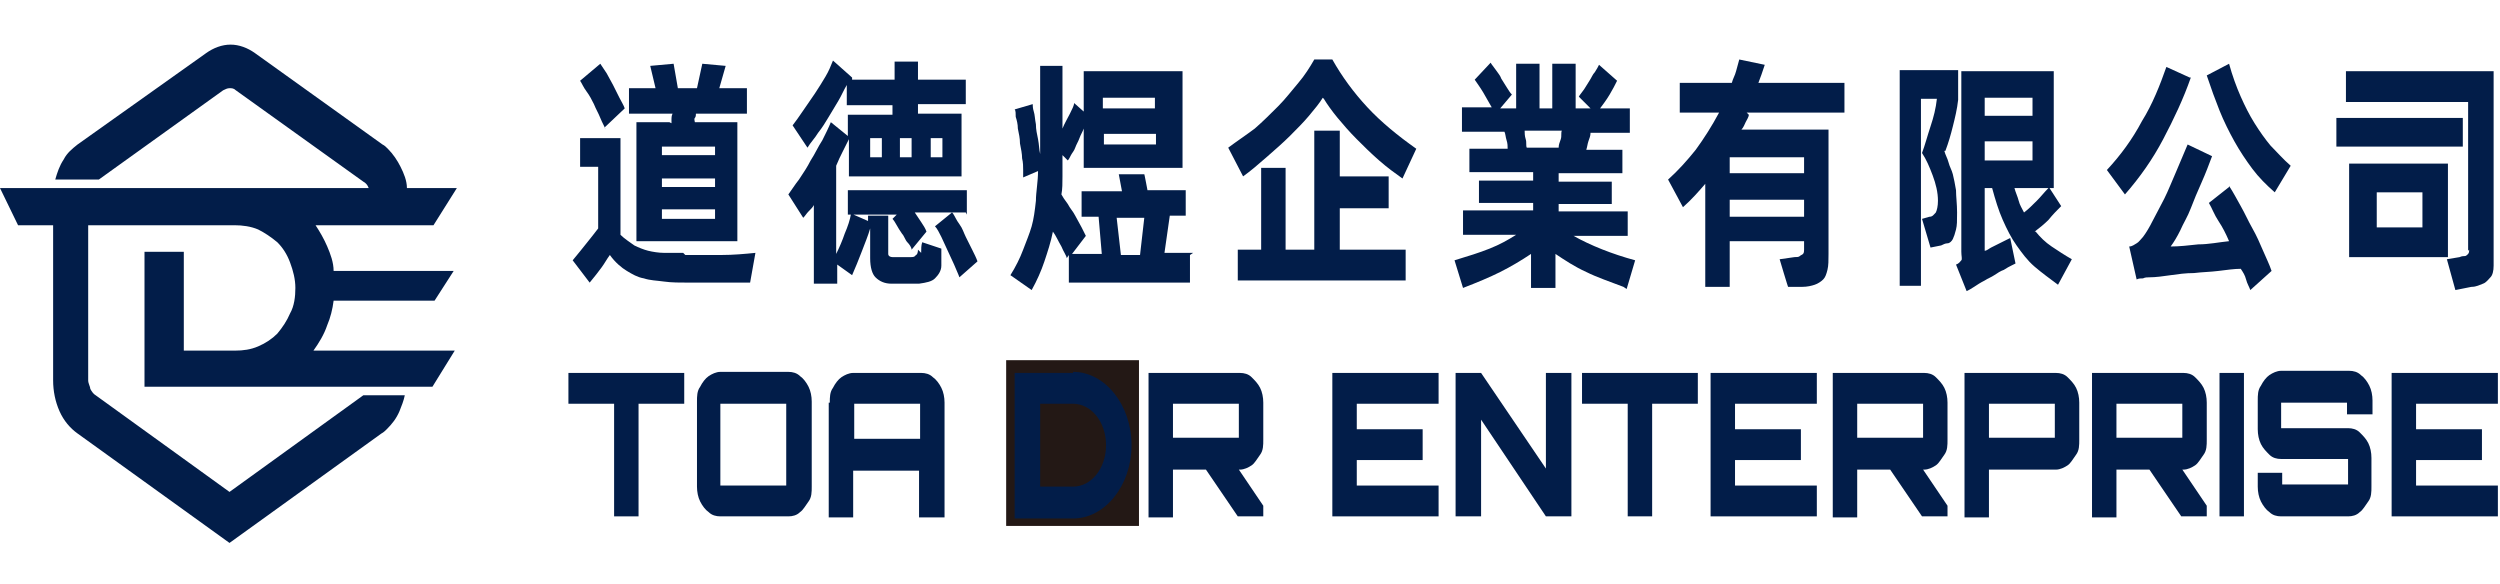
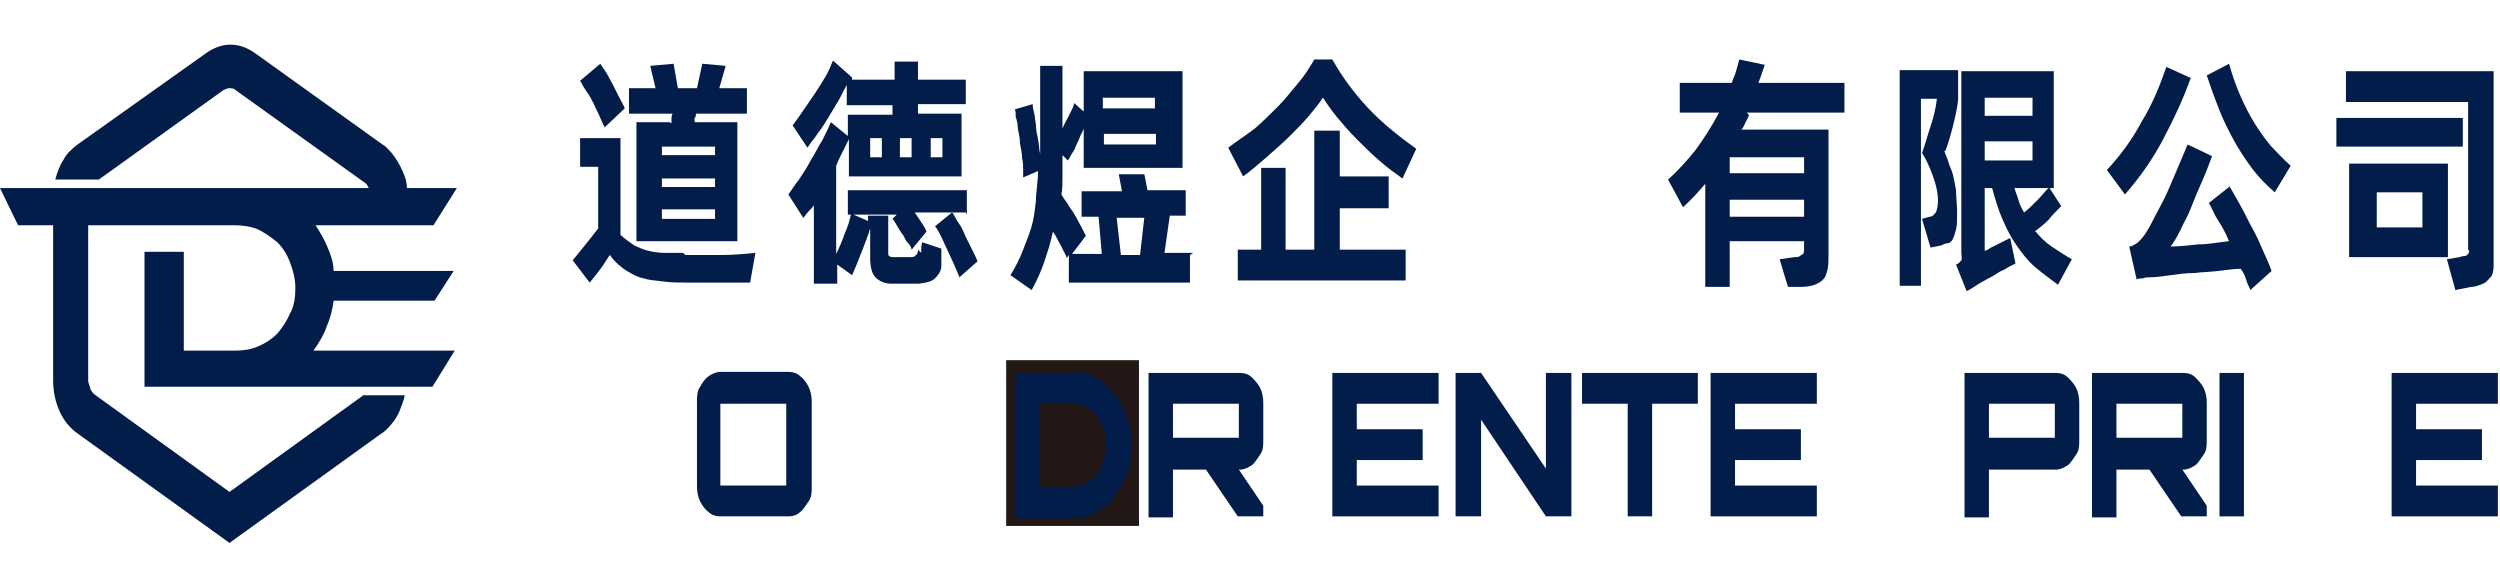
<svg xmlns="http://www.w3.org/2000/svg" id="uuid-6e538eb1-0b44-4bad-af8b-89ab3a448652" version="1.1" viewBox="0 0 235.3 55">
  <defs>
    <style>
      .st0 {
        fill: #231815;
      }

      .st1 {
        filter: url(#uuid-37eba198-c7b1-425c-98f0-b5923442c4fa);
      }

      .st2, .st3 {
        fill: #021d49;
      }

      .st3 {
        fill-rule: evenodd;
      }
    </style>
    <filter id="uuid-37eba198-c7b1-425c-98f0-b5923442c4fa" x="43.82" y="32.64" width="148.41" height="12.75">
      <feFlood flood-color="#fff" result="bg" />
      <feBlend in="SourceGraphic" in2="bg" />
    </filter>
  </defs>
  <path class="st2" d="M64.5,24c1.1,0,2.2,0,3.4,0,1.1,0,2.2-.1,3.2-.2l-.5,2.8c-.4,0-.9,0-1.4,0-.5,0-1.1,0-1.6,0h-1.5c-.5,0-.9,0-1.2,0-.9,0-1.7,0-2.4-.1s-1.3-.1-1.9-.3c-.6-.1-1.1-.4-1.6-.7s-1.1-.8-1.6-1.5c-.3.4-.5.8-.8,1.2s-.6.8-1.1,1.4l-1.6-2.1c.5-.6.9-1.1,1.3-1.6.4-.5.8-1,1.1-1.4v-5.8h-1.7v-2.7h3.8v9.1c.4.4.9.7,1.3,1,.4.2.9.4,1.3.5s1,.2,1.5.2,1.1,0,1.8,0ZM57,12.2c-.1-.3-.3-.6-.5-1.1s-.4-.8-.6-1.3c-.2-.4-.4-.8-.7-1.2s-.4-.7-.6-1l1.9-1.6c.2.3.4.6.6.9.2.4.4.7.6,1.1s.4.8.6,1.2c.2.4.4.7.5,1l-1.9,1.8h0ZM63.2,11.6c0-.1,0-.3,0-.4,0-.1,0-.3.1-.5h-4.1v-2.4h2.5l-.5-2.1,2.2-.2.4,2.3h1.8l.5-2.3,2.2.2-.6,2.1h2.6v2.4h-4.8c0,.1,0,.3-.1.4s0,.3,0,.4h4v11.2h-9.5v-11.2s3.1,0,3.1,0ZM67.3,13.8h-5v.8h5v-.8ZM62.3,17.6h5v-.8h-5v.8ZM67.3,20.6v-.9h-5v.9h5Z" />
  <path class="st2" d="M86.7,23.8c0-.4,0-.7.1-1l1.8.6c0,.2,0,.5,0,.8,0,.3,0,.6,0,.8,0,.5-.3.9-.6,1.2s-.8.4-1.5.5c-.9,0-1.7,0-2.6,0-.6,0-1.1-.2-1.5-.6-.3-.3-.5-.9-.5-1.8v-2.8c-.2.7-.5,1.4-.8,2.2s-.6,1.5-.9,2.2l-1.4-1v1.8h-2.2v-7.4c-.1.2-.3.4-.5.6s-.3.4-.5.6l-1.4-2.2c.3-.4.6-.9,1-1.4.4-.6.8-1.2,1.1-1.8.4-.6.7-1.3,1.1-1.9.3-.6.6-1.2.8-1.7l1.6,1.3v-2h4.2v-.9h-4.3v-1.9c-.3.5-.5,1-.8,1.5-.3.5-.6,1-.9,1.5-.3.5-.6,1-1,1.5-.3.5-.7.9-1,1.4l-1.4-2.1c.3-.4.6-.8,1-1.4s.7-1,1.1-1.6.7-1.1,1-1.6c.3-.5.5-1,.7-1.5l1.8,1.6s0,0,0,.1c0,0,0,0,0,.1h4v-1.7h2.2v1.7h4.5v2.3h-4.5v.9h4.1v5.9h-10.6v-3.5c-.2.4-.4.8-.6,1.2-.2.4-.4.8-.6,1.3v8.3c.3-.6.6-1.3.8-1.9.3-.7.5-1.3.6-1.9l1.6.7v-.5h1.9v2.9c0,.3,0,.5,0,.7s.2.3.4.3c.3,0,.6,0,.9,0s.6,0,.8,0c.2,0,.4,0,.5-.2.1,0,.2-.2.2-.5h0ZM90.9,20h-4.8c.2.3.4.6.6.9s.4.6.5.9l-1.4,1.7c0-.2-.2-.5-.4-.7s-.3-.6-.5-.8c-.2-.3-.4-.6-.5-.8s-.3-.5-.4-.6l.4-.4h-4.6v-2.3h11.2v2.3h0ZM81.9,14.8h1.1v-1.8h-1.1v1.8ZM84.7,13v1.8h1.1v-1.8h-1.1ZM88.7,13h-1.1v1.8h1.1v-1.8ZM89.7,20.1c.2.3.3.6.6,1s.4.8.6,1.2c.2.4.4.8.6,1.2s.4.8.5,1.1l-1.7,1.5c-.1-.3-.3-.7-.5-1.2-.2-.4-.4-.9-.6-1.3s-.4-.9-.6-1.3c-.2-.4-.4-.8-.6-1l1.6-1.3h0Z" />
  <path class="st2" d="M112,24v2.6h-11.4v-2.6l-.2.3c0-.2-.3-.6-.5-1.1-.3-.5-.5-1-.8-1.4-.2,1-.5,1.9-.8,2.8-.3.9-.7,1.8-1.2,2.7l-2-1.4c.5-.8.9-1.6,1.2-2.4s.6-1.5.8-2.2c.2-.7.3-1.5.4-2.4,0-.8.2-1.8.2-2.8l-1.4.6c0-.1,0-.4,0-.7s0-.7-.1-1.1c0-.4-.1-.9-.2-1.4,0-.5-.1-.9-.2-1.4,0-.4-.1-.8-.2-1.1,0-.3,0-.6-.1-.7l1.7-.5c0,.1,0,.4.1.7s.1.7.2,1.2c0,.5.1.9.2,1.4s.1,1,.2,1.4V6.2h2.1v5.9c.2-.5.5-1,.7-1.4s.4-.8.4-1l.9.8v-3.8h9.3v9.1h-9.3v-3.7c-.1.3-.3.6-.4.9-.1.3-.3.6-.4.9s-.3.5-.4.7c-.1.2-.2.4-.3.5l-.5-.5c0,.7,0,1.4,0,2,0,.6,0,1.2-.1,1.7.1.2.3.5.6.9.2.4.5.7.7,1.1.2.4.4.7.6,1.1.2.4.3.6.4.8l-1.3,1.7h2.8l-.3-3.5h-1.6v-2.4h3.8l-.3-1.6h2.4c0-.1.3,1.5.3,1.5h3.6v2.4h-1.5l-.5,3.5h2.7ZM103.8,9.2v1h4.9v-1h-4.9ZM108.8,13.6v-1h-4.9v1h4.9ZM105.5,24h1.8l.4-3.5h-2.6l.4,3.5h0Z" />
  <path class="st2" d="M124.5,9.2c-.3.5-.8,1.1-1.3,1.7s-1.2,1.3-1.8,1.9-1.4,1.3-2.2,2-1.5,1.3-2.2,1.8l-1.4-2.7c.8-.6,1.7-1.2,2.5-1.8.8-.7,1.5-1.4,2.2-2.1s1.3-1.5,1.9-2.2c.6-.7,1.1-1.5,1.5-2.2h1.7c.9,1.6,2,3.1,3.3,4.5,1.3,1.4,2.9,2.7,4.6,3.9l-1.3,2.8c-.7-.5-1.4-1-2.2-1.7s-1.4-1.3-2.1-2-1.3-1.4-1.8-2-1-1.3-1.3-1.8h0ZM126,23.5h6.3v2.9h-15.8v-2.9h2.2v-7.7h2.3v7.7h2.7v-11.2h2.4v4.3h4.6v3h-4.6v4h0Z" />
-   <path class="st2" d="M152.8,27c-1.3-.5-2.5-.9-3.5-1.4-1.1-.5-2-1.1-2.9-1.7v3.2h-2.3v-3.2c-.9.6-1.9,1.2-2.9,1.7s-2.2,1-3.5,1.5l-.8-2.6c1.3-.4,2.3-.7,3.3-1.1s1.7-.8,2.5-1.3h-5v-2.3h6.6v-.7h-5.1v-2.1h5.1v-.8h-6v-2.2h3.6c0-.2,0-.5-.1-.8s-.1-.6-.2-.8h-4v-2.3h2.8c-.3-.5-.5-.9-.8-1.4-.3-.5-.6-.9-.8-1.2l1.5-1.6c.1.2.3.4.5.7s.4.5.5.8c.2.3.3.5.5.8.2.3.3.5.5.7l-1.1,1.3h1.5v-4.2h2.2v4.2h1.2v-4.2h2.2v4.2h1.4l-1.1-1.1c.1-.2.3-.4.5-.7.2-.3.3-.5.5-.8.2-.3.3-.6.5-.8.2-.3.3-.5.4-.7l1.7,1.5c-.2.4-.4.8-.7,1.3-.3.5-.6.9-.9,1.3h2.8v2.3h-3.7c0,.3-.1.5-.2.8s-.1.5-.2.8h3.4v2.2h-6v.8h5v2.1h-5v.7h6.5v2.3h-5.1c1.6.9,3.6,1.7,5.8,2.3l-.8,2.7h0ZM143.5,12.3c0,.2,0,.5.1.8s0,.6.1.8h3c0-.3.1-.5.2-.8s0-.6.1-.8h-3.6Z" />
  <path class="st2" d="M164.6,10.8c0,.2-.2.5-.3.7s-.2.5-.4.7h8.2v11.7c0,.6,0,1.1-.1,1.5s-.2.7-.4.9-.5.4-.8.5-.7.2-1.2.2h-1.3c0,.1-.8-2.6-.8-2.6l1.4-.2c.2,0,.4,0,.5-.1s.2-.1.3-.2.1-.3.1-.4c0-.2,0-.4,0-.8h-7v4.3h-2.3v-9.7c-.6.7-1.3,1.5-2.1,2.2l-1.4-2.6c.9-.8,1.8-1.8,2.6-2.8.8-1.1,1.5-2.2,2.2-3.5h-3.7v-2.8h4.9c.1-.4.3-.7.4-1.1s.2-.7.3-1.1l2.4.5c-.2.6-.4,1.2-.6,1.7h8.1v2.8h-9.2ZM169.8,14.8h-7v1.5h7v-1.5ZM162.8,20.4h7v-1.6h-7v1.6Z" />
  <path class="st2" d="M183,14.2c.1.4.3.7.4,1.1s.3.7.4,1.1c.1.4.2.9.3,1.5,0,.6.1,1.3.1,2.1s0,1.2-.1,1.6-.2.7-.3.9c-.1.2-.3.4-.5.4s-.4.1-.6.2l-1,.2-.8-2.7.7-.2c.3,0,.4-.2.6-.4.1-.2.2-.6.2-1.1,0-.8-.2-1.6-.5-2.4s-.6-1.5-1-2.1c.3-.8.5-1.6.8-2.5s.5-1.7.6-2.6h-1.5v17.6h-2V6.6h5.5v2.8c-.1.9-.3,1.7-.5,2.5-.2.8-.4,1.5-.7,2.3h0ZM191.6,21.8c.4.5.9,1,1.5,1.4.6.4,1.2.8,1.9,1.2l-1.3,2.4c-.8-.6-1.5-1.1-2.2-1.7s-1.2-1.3-1.7-2-.9-1.5-1.3-2.4-.7-1.9-1-3h-.7v5.9c.2,0,.4-.2.6-.3s.4-.2.6-.3c.2-.1.4-.2.6-.3s.4-.2.6-.3l.5,2.4c0,0-.2.1-.4.2-.2.1-.4.2-.7.4-.3.1-.6.3-.9.5s-.6.3-.9.5c-.4.2-.7.4-1,.6s-.5.3-.7.4l-1-2.5c.3-.1.4-.3.5-.4s0-.4,0-.8V6.7h8.7v11h-.4l1.1,1.7c-.4.4-.8.8-1.2,1.3-.4.4-.9.8-1.3,1.1h0ZM186.8,9.2v1.7h4.5v-1.7h-4.5ZM186.8,15.1h4.5v-1.8h-4.5v1.8ZM189.6,17.7c.1.4.3.8.4,1.2s.3.7.5,1.1c.4-.3.8-.7,1.2-1.1s.7-.8,1.1-1.2h-3.2Z" />
  <path class="st2" d="M206.2,7.3c-.7,2-1.6,3.9-2.6,5.8s-2.2,3.6-3.6,5.2l-1.7-2.3c1.3-1.4,2.4-2.9,3.3-4.6,1-1.6,1.7-3.4,2.3-5.1l2.2,1h0ZM209.8,17.5c.4.6.7,1.2,1.1,1.9s.7,1.4,1.1,2.1c.4.7.7,1.4,1,2.1.3.7.6,1.3.8,1.9l-2,1.8c-.1-.3-.3-.6-.4-1s-.3-.7-.5-1c-.6,0-1.3.1-2.1.2s-1.5.1-2.3.2c-.8,0-1.5.1-2.2.2s-1.4.2-2,.2c-.2,0-.4,0-.6.1-.2,0-.4,0-.6.1l-.7-3.1c.3,0,.5-.2.7-.3s.4-.4.6-.6c.3-.4.6-.9.9-1.5.3-.6.7-1.3,1.1-2.1s.7-1.6,1.1-2.5.7-1.7,1.1-2.6l2.3,1.1c-.3.8-.6,1.6-1,2.5s-.7,1.6-1,2.4-.7,1.4-1,2.1c-.3.6-.6,1.1-.9,1.5.8,0,1.7-.1,2.6-.2,1,0,1.9-.2,2.9-.3-.3-.7-.6-1.3-1-1.9s-.6-1.2-.9-1.7l1.9-1.5h0ZM209.8,6c.3,1.1.7,2.2,1.1,3.1.4.9.8,1.7,1.3,2.5.5.8,1,1.5,1.5,2.1.6.6,1.2,1.3,1.9,1.9l-1.5,2.5c-.8-.7-1.5-1.4-2.1-2.2-.6-.8-1.2-1.7-1.7-2.6-.5-.9-1-1.9-1.4-2.9-.4-1-.8-2.1-1.2-3.3l2.1-1.1h0Z" />
  <path class="st2" d="M231.8,13.8h-11.9v-2.7h11.9v2.7ZM232.4,23.5c0,.1,0,.3-.1.4s-.2.2-.3.2-.3,0-.5.1l-1.2.2.8,2.9,1.5-.3c.5,0,.8-.2,1.1-.3.3-.1.5-.4.7-.6s.3-.6.3-1.1,0-1.1,0-1.8V6.7h-13.9v2.9h11.5v13.4c0,.2,0,.4,0,.6h0ZM230.4,15.4v8.8h-9.3v-8.8h9.3ZM228,18.1h-4.3v3.3h4.3v-3.3Z" />
  <path class="st3" d="M38.3,33h-8.8c.5-.7,1-1.5,1.3-2.4.3-.7.5-1.5.6-2.3h9.5l1.8-2.8h-11.3c0-.8-.3-1.6-.6-2.3-.3-.7-.7-1.4-1.1-2h11.1l2.2-3.5h-4.7c0-.7-.3-1.4-.6-2-.3-.6-.7-1.2-1.2-1.7-.2-.2-.3-.3-.5-.4h0l-12-8.6h0c-.7-.5-1.5-.8-2.3-.8h0c-.8,0-1.6.3-2.3.8h0L7.3,13.6h0c-.5.4-1,.8-1.3,1.4-.4.6-.6,1.2-.8,1.9,0,0,0,0,0,0h4.1l11.7-8.4h0c.2-.1.4-.2.6-.2h0c.2,0,.4,0,.6.2h0l12,8.6h0c.2.1.4.3.5.6H0l1.7,3.5h3.3v14.6c0,1,.2,2,.6,2.9.4.9,1,1.6,1.7,2.1l14.3,10.3h0l14.3-10.3h0c.2-.1.4-.3.5-.4.5-.5.9-1,1.2-1.7.2-.5.4-1,.5-1.5h-3.9l-12.6,9.1h0l-12.6-9.1c-.2-.1-.4-.4-.5-.6,0-.2-.2-.5-.2-.8v-14.6h13.8c.7,0,1.5.1,2.2.4.6.3,1.2.7,1.8,1.2.5.5.9,1.1,1.2,1.9.3.8.5,1.6.5,2.4s-.1,1.7-.5,2.4c-.3.7-.7,1.3-1.2,1.9-.5.5-1.1.9-1.8,1.2-.7.3-1.4.4-2.2.4h-4.8v-9.3h-3.7v12.7h27.1l2.1-3.4h-4.7,0Z" />
-   <path class="st2" d="M57.8,48.6v-10.6h-4.3v-2.9h10.9v2.9h-4.3v10.6h-2.3Z" />
-   <path class="st2" d="M67.8,48.6c-.4,0-.8-.1-1.1-.4-.3-.2-.6-.6-.8-1-.2-.4-.3-.9-.3-1.4v-8c0-.5,0-1,.3-1.4.2-.4.5-.8.8-1s.7-.4,1.1-.4h6.4c.4,0,.8.1,1.1.4.3.2.6.6.8,1s.3.9.3,1.4v8c0,.5,0,1-.3,1.4s-.5.8-.8,1c-.3.3-.7.4-1.1.4h-6.4ZM74,45.7v-7.7h-6.2v7.7h6.2Z" />
-   <path class="st2" d="M78.1,37.9c0-.5,0-1,.3-1.4.2-.4.5-.8.8-1s.7-.4,1.1-.4h6.4c.4,0,.8.1,1.1.4.3.2.6.6.8,1s.3.9.3,1.4v10.8h-2.4v-4.4h-6.2v4.4h-2.3v-10.8h0ZM86.6,41.3v-3.3h-6.2v3.3h6.2Z" />
+   <path class="st2" d="M67.8,48.6c-.4,0-.8-.1-1.1-.4-.3-.2-.6-.6-.8-1-.2-.4-.3-.9-.3-1.4v-8c0-.5,0-1,.3-1.4.2-.4.5-.8.8-1s.7-.4,1.1-.4h6.4c.4,0,.8.1,1.1.4.3.2.6.6.8,1s.3.9.3,1.4v8c0,.5,0,1-.3,1.4s-.5.8-.8,1c-.3.3-.7.4-1.1.4h-6.4M74,45.7v-7.7h-6.2v7.7h6.2Z" />
  <path class="st2" d="M108.1,48.6v-13.5h8.6c.4,0,.8.1,1.1.4.3.3.6.6.8,1,.2.4.3.9.3,1.4v3.5c0,.5,0,1-.3,1.4s-.5.8-.8,1-.7.4-1.1.4h-6.3v4.5h-2.3ZM116.6,41.2v-3.2h-6.2v3.2h6.2ZM116.5,48.6l-3.2-4.7h3.1l2.5,3.7v1h-2.4Z" />
  <path class="st2" d="M125.4,48.6v-13.5h10v2.9h-7.7v2.4h6.2v2.9h-6.2v2.4h7.7v2.9h-10Z" />
  <path class="st2" d="M137,48.6v-13.5h2.4l6.1,9v-9h2.4v13.5h-2.4l-6.1-9.1v9.1h-2.3Z" />
  <path class="st2" d="M153.2,48.6v-10.6h-4.3v-2.9h10.9v2.9h-4.3v10.6s-2.3,0-2.3,0Z" />
  <path class="st2" d="M161,48.6v-13.5h10v2.9h-7.7v2.4h6.2v2.9h-6.2v2.4h7.7v2.9h-10Z" />
-   <path class="st2" d="M172.5,48.6v-13.5h8.6c.4,0,.8.1,1.1.4.3.3.6.6.8,1,.2.4.3.9.3,1.4v3.5c0,.5,0,1-.3,1.4s-.5.8-.8,1-.7.4-1.1.4h-6.3v4.5h-2.3,0ZM181,41.2v-3.2h-6.2v3.2h6.2ZM180.9,48.6l-3.2-4.7h3.1l2.5,3.7v1h-2.4Z" />
  <path class="st2" d="M184.9,48.6v-13.5h8.6c.4,0,.8.1,1.1.4.3.3.6.6.8,1,.2.4.3.9.3,1.4v3.5c0,.5,0,1-.3,1.4s-.5.8-.8,1-.7.4-1.1.4h-6.3v4.5h-2.3,0ZM193.4,41.2v-3.2h-6.2v3.2h6.2Z" />
  <path class="st2" d="M196.9,48.6v-13.5h8.6c.4,0,.8.1,1.1.4.3.3.6.6.8,1,.2.4.3.9.3,1.4v3.5c0,.5,0,1-.3,1.4s-.5.8-.8,1-.7.4-1.1.4h-6.3v4.5h-2.3,0ZM205.4,41.2v-3.2h-6.2v3.2h6.2ZM205.3,48.6l-3.2-4.7h3.1l2.5,3.7v1h-2.4Z" />
  <path class="st2" d="M208.9,48.6v-13.5h2.3v13.5h-2.3Z" />
-   <path class="st2" d="M214.7,48.6c-.4,0-.8-.1-1.1-.4-.3-.2-.6-.6-.8-1-.2-.4-.3-.9-.3-1.4v-1.3h2.3v1.1h6.2v-2.4h-6.3c-.4,0-.8-.1-1.1-.4s-.6-.6-.8-1c-.2-.4-.3-.9-.3-1.4v-2.7c0-.5,0-1,.3-1.4.2-.4.5-.8.8-1s.7-.4,1.1-.4h6.4c.4,0,.8.1,1.1.4.3.2.6.6.8,1s.3.9.3,1.4v1.3h-2.4v-1.1h-6.2v2.4h6.3c.4,0,.8.1,1.1.4.3.3.6.6.8,1s.3.9.3,1.4v2.7c0,.5,0,1-.3,1.4s-.5.8-.8,1c-.3.3-.7.4-1.1.4h-6.4,0Z" />
  <path class="st2" d="M225.1,48.6v-13.5h10v2.9h-7.7v2.4h6.2v2.9h-6.2v2.4h7.7v2.9h-10Z" />
  <g id="uuid-5b6095eb-6838-4bed-a657-1e08f2e54946">
    <g class="st1">
      <rect class="st0" x="94.7" y="33.9" width="12.5" height="15.6" />
    </g>
  </g>
  <path class="st2" d="M101,35.1h-5.5v13.7h5.5c3,0,5.5-3.1,5.5-6.9s-2.5-6.9-5.5-6.9h0ZM101,45.8h-3.1v-7.8h3.1c1.7,0,3.1,1.7,3.1,3.9s-1.4,3.9-3.1,3.9Z" />
</svg>